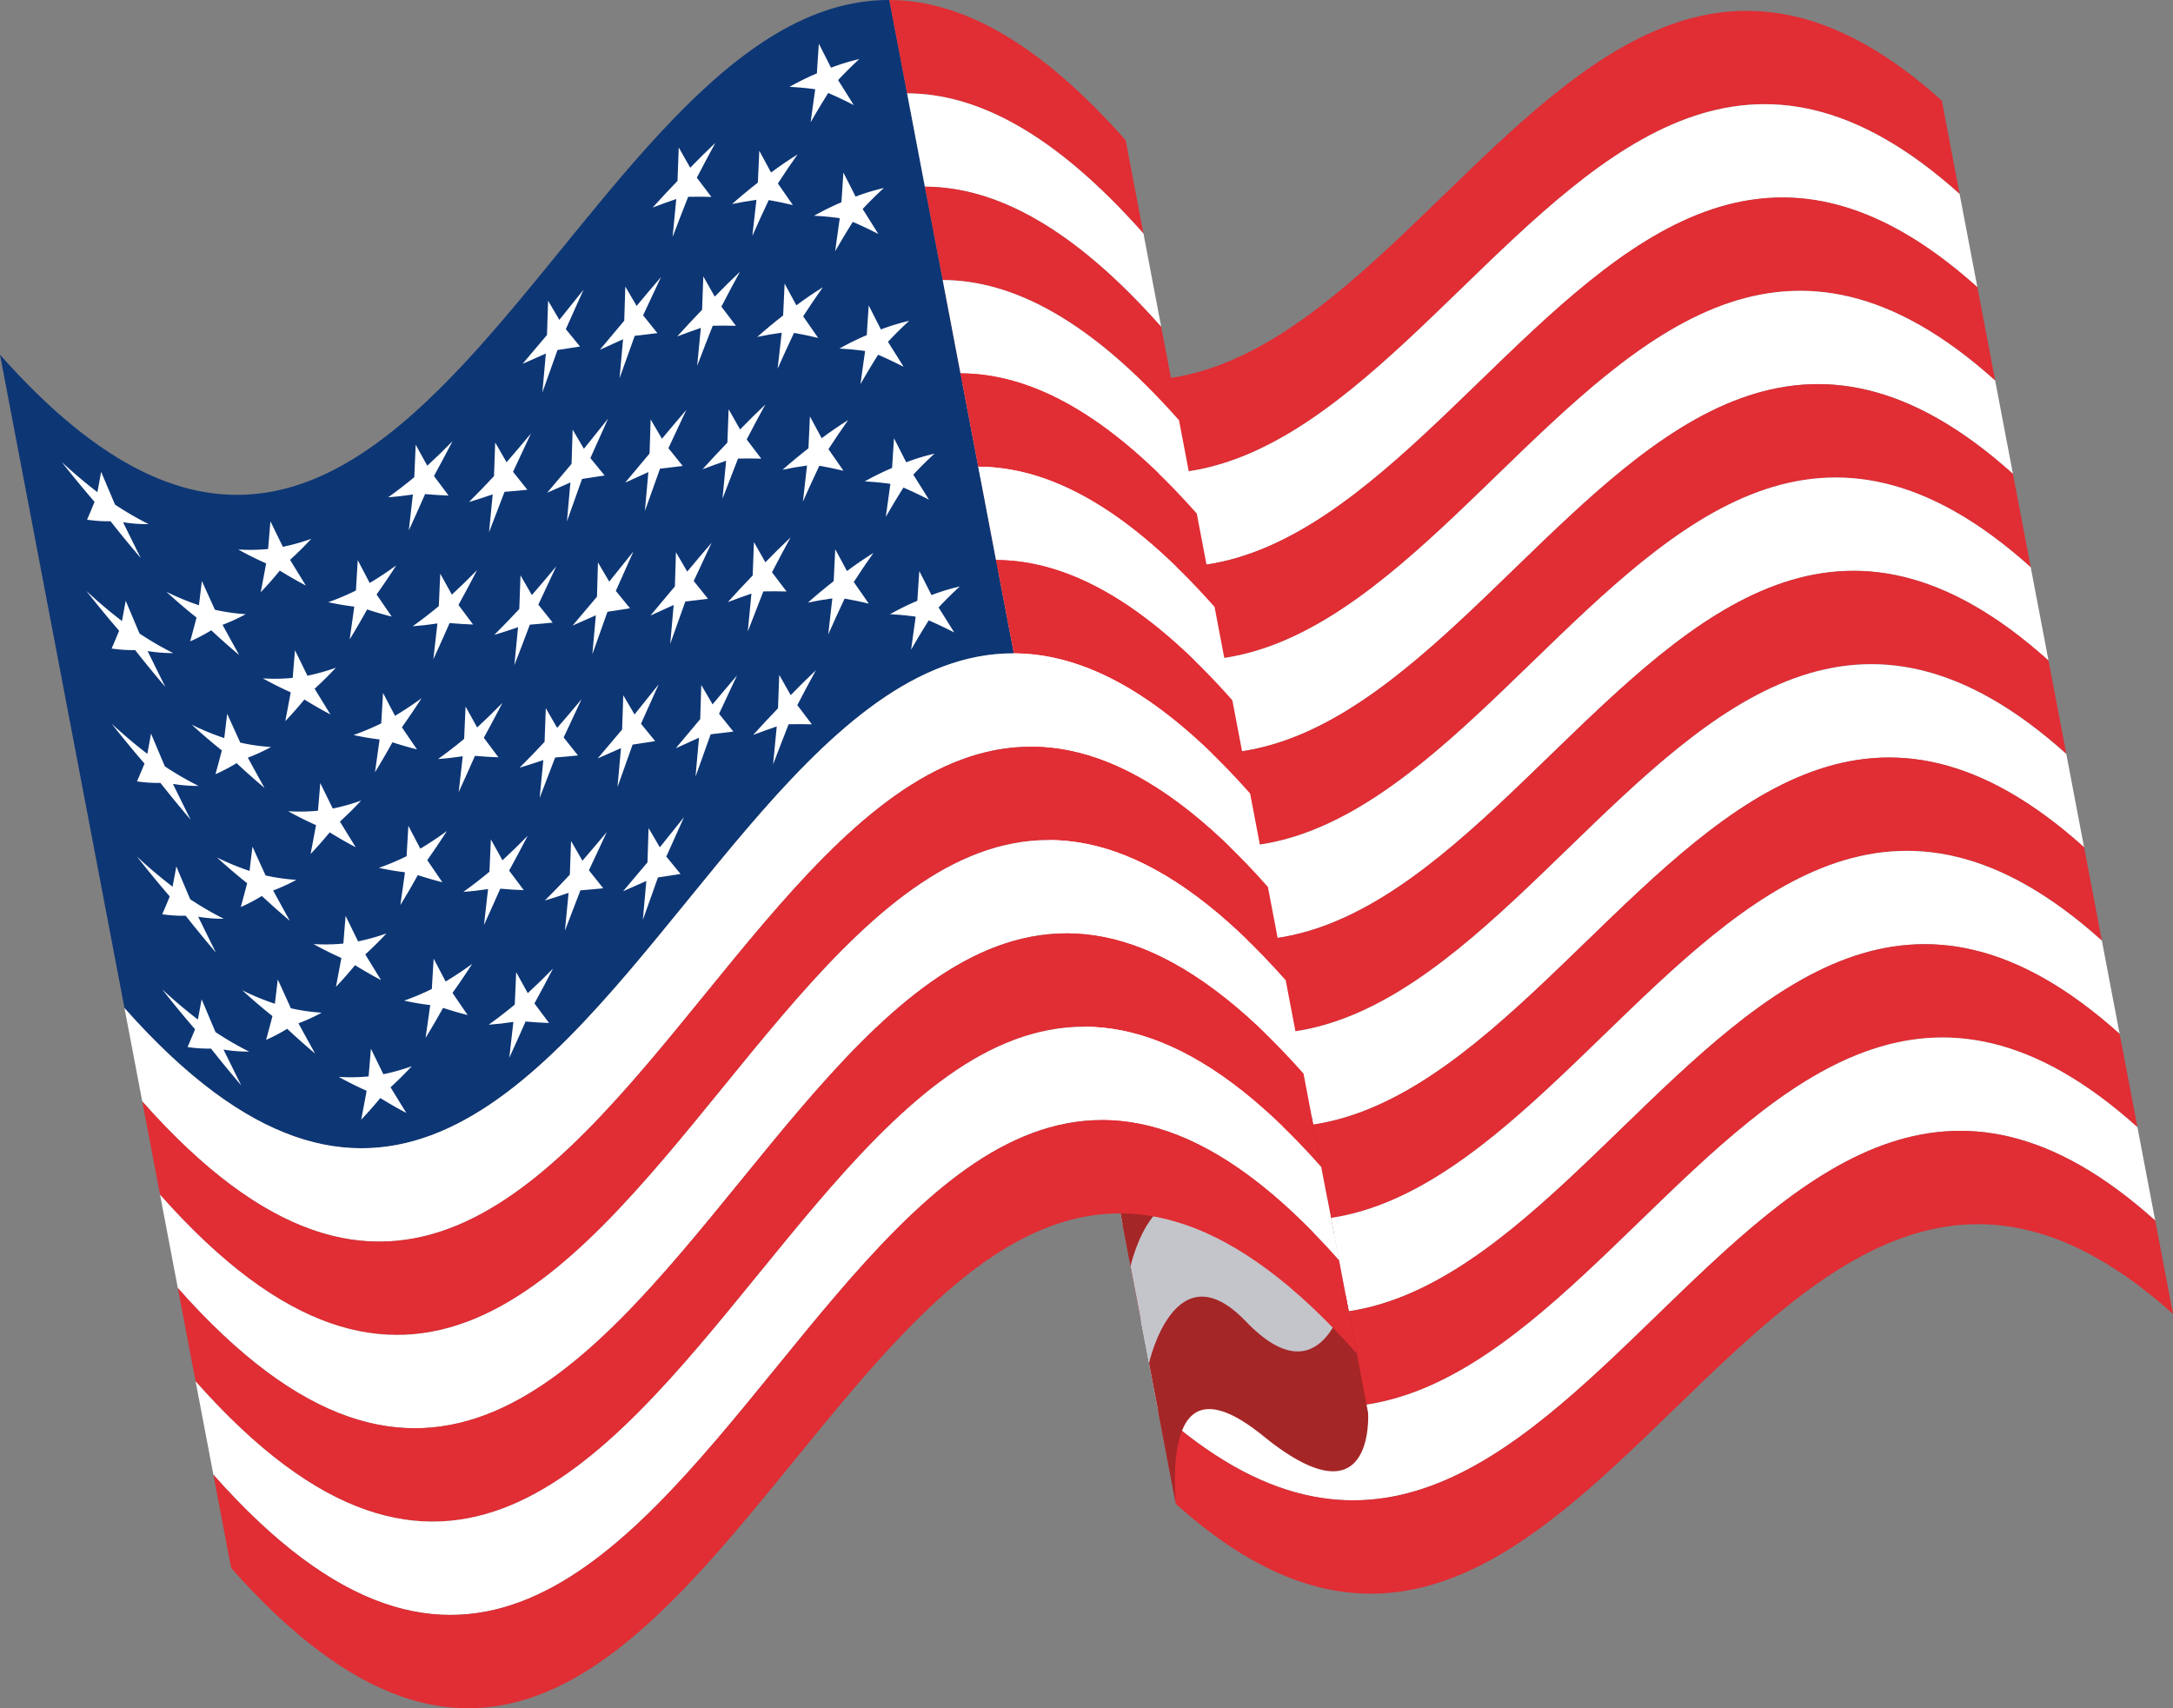
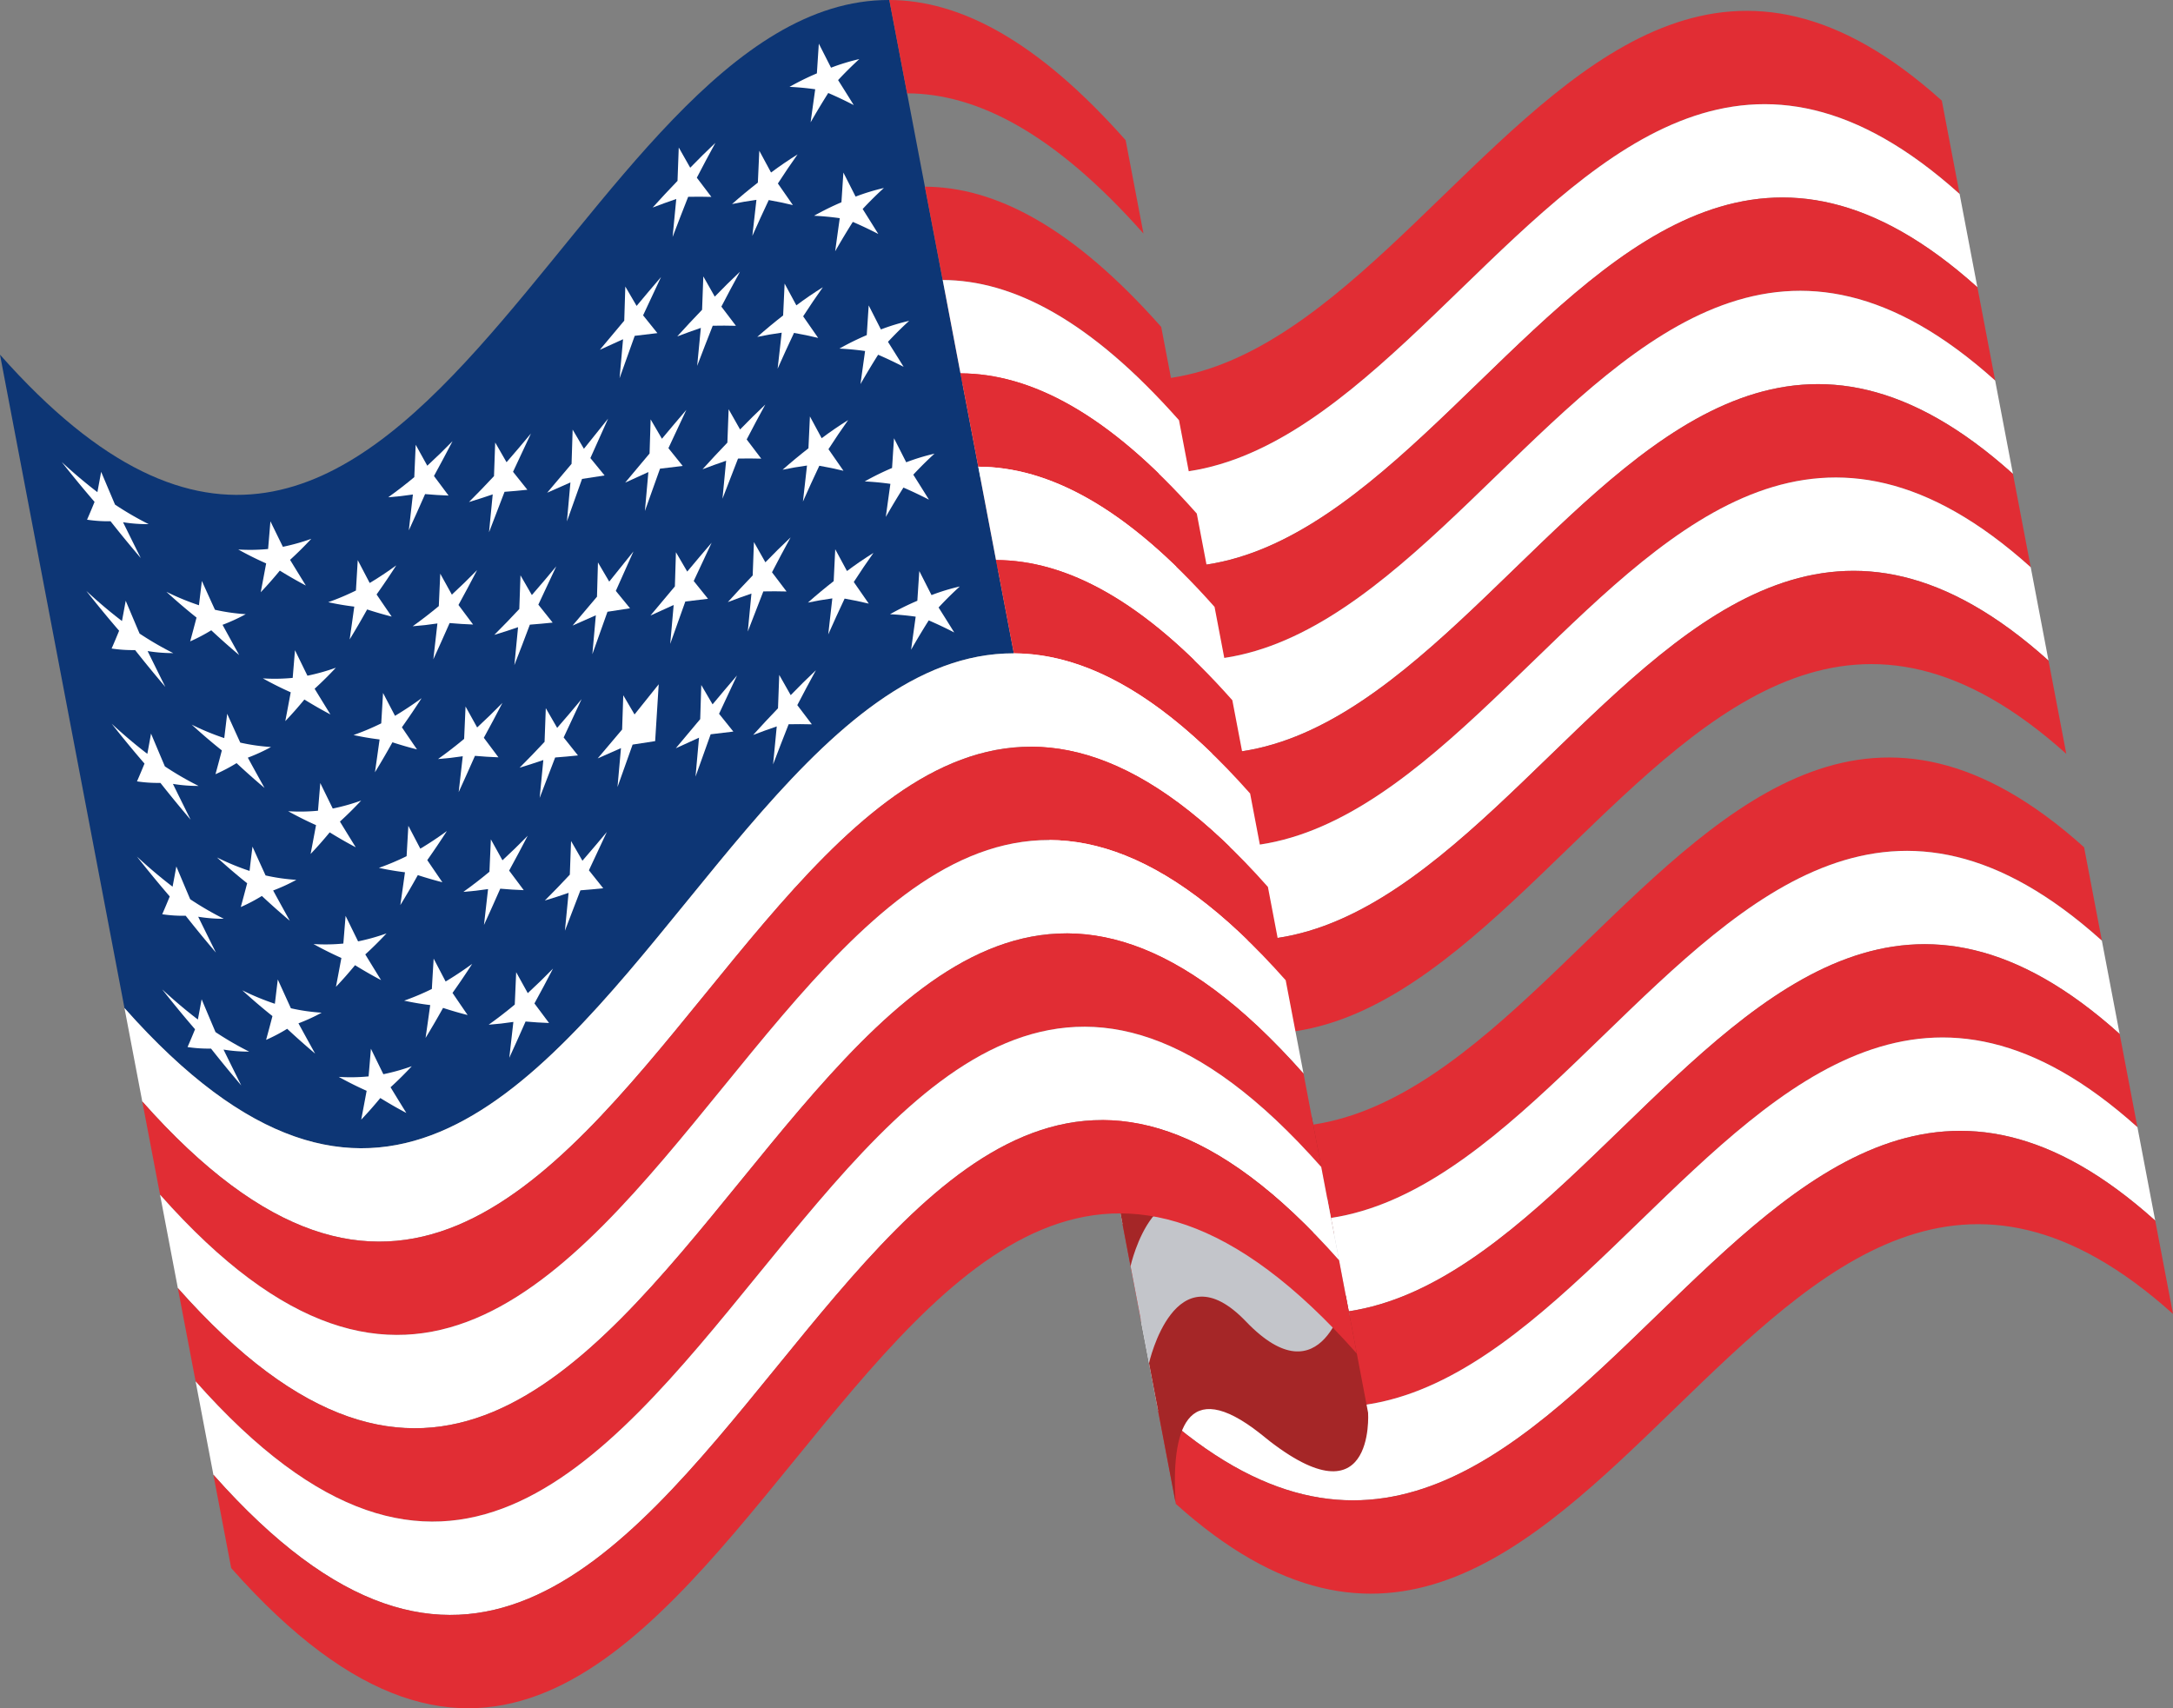
<svg xmlns="http://www.w3.org/2000/svg" viewBox="0 0 1602 1259.38">
  <rect x="0" y="0" width="1602" height="1259.38" fill="#808080" stroke="none" />
  <defs>
    <style>.cls-1{fill:#e12d34;}.cls-2{fill:#fff;}.cls-3{fill:#a52627;}.cls-4{fill:#c3c5ca;}.cls-5{fill:#0d3675;}</style>
  </defs>
  <g id="Layer_2" data-name="Layer 2">
    <g id="Capa_1" data-name="Capa 1">
      <path class="cls-1" d="M696.45,214.17Q703,248.58,709.56,283c306.39,275.35,428.72-415.4,735.12-140l-13.11-68.81C1125.17-201.23,1002.84,489.52,696.45,214.17Z" />
      <path class="cls-2" d="M709.56,283q6.54,34.41,13.1,68.81c306.4,275.36,428.74-415.4,735.13-140l-13.11-68.81C1138.28-132.42,1016,558.33,709.56,283Z" />
      <path class="cls-1" d="M722.66,351.79q6.57,34.41,13.11,68.82C1042.17,696,1164.5,5.2,1470.9,280.55l-13.11-68.81C1151.4-63.61,1029.06,627.15,722.66,351.79Z" />
      <path class="cls-2" d="M735.77,420.61q6.57,34.39,13.12,68.81C1055.28,764.77,1177.61,74,1484,349.36l-13.11-68.81C1164.5,5.2,1042.17,696,735.77,420.61Z" />
      <path class="cls-1" d="M748.89,489.42q6.55,34.41,13.11,68.81c306.39,275.35,428.72-415.41,735.12-140L1484,349.36C1177.61,74,1055.28,764.77,748.89,489.42Z" />
      <path class="cls-2" d="M762,558.23q6.54,34.39,13.11,68.81C1081.5,902.39,1203.83,211.63,1510.23,487l-13.11-68.8C1190.72,142.82,1068.39,833.58,762,558.23Z" />
      <path class="cls-1" d="M775.11,627q6.54,34.41,13.1,68.81c306.4,275.35,428.73-415.4,735.13-140.05L1510.23,487C1203.83,211.63,1081.5,902.39,775.11,627Z" />
-       <path class="cls-2" d="M788.21,695.85q6.56,34.41,13.11,68.81c306.4,275.35,428.73-415.4,735.13-140l-13.11-68.81C1216.94,280.45,1094.61,971.2,788.21,695.85Z" />
      <path class="cls-1" d="M801.32,764.66q6.57,34.41,13.11,68.81c306.4,275.35,428.73-415.4,735.13-140.05l-13.11-68.81C1230.05,349.26,1107.72,1040,801.32,764.66Z" />
      <path class="cls-2" d="M814.43,833.47q6.57,34.41,13.12,68.81c306.39,275.36,428.72-415.4,735.12-140l-13.11-68.81C1243.16,418.07,1120.83,1108.82,814.43,833.47Z" />
      <path class="cls-1" d="M827.55,902.28q6.54,34.41,13.11,68.82c306.39,275.35,428.72-415.41,735.12-140.06l-13.11-68.81C1256.27,486.88,1133.94,1177.64,827.55,902.28Z" />
      <path class="cls-2" d="M840.66,971.1q6.54,34.39,13.1,68.81c306.4,275.35,428.73-415.41,735.13-140.06L1575.78,831C1269.38,555.69,1147.05,1246.45,840.66,971.1Z" />
      <path class="cls-1" d="M853.76,1039.91q6.56,34.39,13.11,68.81c306.4,275.35,428.73-415.41,735.13-140.06l-13.11-68.81C1282.49,624.5,1160.16,1315.26,853.76,1039.91Z" />
      <path class="cls-3" d="M983.55,910s5.7,86-79.72,15.19C849,882.08,838.51,923.9,841.58,976L822.05,873.45s19-85.41,71.4-30.76c56.8,59.27,73.61-19.21,73.61-19.21Z" />
      <path class="cls-4" d="M995,970s5.69,86-79.71,15.18C860.4,942,849.93,983.85,853,1035.91L833.47,933.4s19-85.41,71.41-30.75c56.79,59.26,73.6-19.22,73.6-19.22Z" />
      <path class="cls-3" d="M1008.6,1041.51s5.69,86-79.72,15.19c-54.85-43.14-65.32-1.32-62.25,50.73l-19.53-102.5s19-85.41,71.4-30.76c56.8,59.27,73.61-19.21,73.61-19.21Z" />
      <path class="cls-5" d="M747.41,481.68c-235.32-.88-356,599.82-655.64,261.47L0,261.47C299.61,599.82,420.32-.88,655.64,0Z" />
      <path class="cls-2" d="M74.57,347.85Q79.7,360,84.79,372a235.84,235.84,0,0,0,24.81,14.41A114.17,114.17,0,0,1,90.71,385q6.57,13.37,13.07,26.41-11-12.87-22.28-27.14a104.19,104.19,0,0,1-17.32-1.14Q67,376.69,69.71,370q-11.92-13.81-24.2-29.39,13.38,12.36,26.3,22.21Q73.2,355.4,74.57,347.85Z" />
      <path class="cls-2" d="M199.36,384.32q4.6,9.44,9.19,18.79a154.4,154.4,0,0,0,20.95-5.89q-7.73,8.28-15.65,15.51,5.84,9.57,11.64,18.94-9.5-5-19.2-11-6.93,8.46-14.07,15.93,2-10.51,4-21.25Q186,410.85,175.65,405.1a140.14,140.14,0,0,0,22-.36Q198.52,394.59,199.36,384.32Z" />
      <path class="cls-2" d="M306.46,327.89q4.28,7.75,8.55,15.44,9.39-8.65,18.62-18.1-6.81,13.11-13.7,25.7,5.38,7.26,10.77,14.41-8.61-.3-17.31-1.09-6,13.65-12,26.74,1.5-13.15,3-26.43c-6,.91-12.09,1.61-18.21,2.05q9.72-6.93,19.24-14.85Q305.93,339.85,306.46,327.89Z" />
-       <path class="cls-2" d="M404.07,221.67l8.3,14.15q8.92-11.12,17.83-22.26l-13.06,29.1,10.47,12.81q-8.3,1.29-16.61,2.56-5.56,15.69-11.15,31.29,1.29-14.32,2.57-28.68c-5.71,2.57-11.43,5.11-17.16,7.57q9-10.51,18-21.29Q403.68,234.31,404.07,221.67Z" />
      <path class="cls-2" d="M500.4,108.74q4.23,7.42,8.45,14.9,9.23-9.52,18.57-18.34-6.9,12.58-13.7,25.7,5.34,7,10.72,14.15-8.58-.24-17.11-.05-5.77,14.61-11.47,29.59,1.35-14,2.7-28-8.74,3-17.41,6.3,9.12-10.08,18.33-19.65Q499.95,121,500.4,108.74Z" />
      <path class="cls-2" d="M603.66,32.19q4.49,8.82,9,17.71a157.25,157.25,0,0,1,20.86-6.35q-7.92,7.2-15.65,15.5,5.76,9.11,11.54,18.42-9.48-4.91-18.8-8.91Q604,79,597.61,90.19q1.68-12.27,3.39-24.38c-6.38-.9-12.69-1.48-18.94-1.78a197.15,197.15,0,0,1,20.17-9.94Q602.94,43.1,603.66,32.19Z" />
      <path class="cls-2" d="M92.68,442.89q5.11,12.17,10.22,24.19a235.42,235.42,0,0,0,24.81,14.4,114.09,114.09,0,0,1-18.89-1.5q6.56,13.36,13.06,26.42-11-12.88-22.27-27.15a104,104,0,0,1-17.32-1.13q2.79-6.4,5.53-13.12-11.94-13.81-24.21-29.39Q77,448,89.92,457.82C90.84,452.89,91.77,447.92,92.68,442.89Z" />
      <path class="cls-2" d="M217.47,479.35q4.6,9.45,9.19,18.79a153.81,153.81,0,0,0,20.94-5.88q-7.71,8.28-15.65,15.5,5.85,9.57,11.65,18.94-9.51-5-19.2-11-6.94,8.46-14.07,15.92,2-10.5,4-21.24-10.16-4.51-20.55-10.27a137.76,137.76,0,0,0,22-.36Q216.63,489.62,217.47,479.35Z" />
      <path class="cls-2" d="M324.57,422.93q4.28,7.74,8.55,15.44,9.38-8.65,18.62-18.1Q344.93,433.38,338,446q5.4,7.26,10.78,14.41c-5.74-.21-11.51-.56-17.31-1.09q-6,13.63-12,26.73,1.51-13.14,3-26.43-9,1.38-18.21,2.06,9.71-6.93,19.24-14.86Q324,434.88,324.57,422.93Z" />
      <path class="cls-2" d="M422.17,316.71l8.31,14.14c5.94-7.4,11.88-14.84,17.83-22.25q-6.54,14.53-13.06,29.1l10.47,12.81q-8.31,1.29-16.62,2.56-5.57,15.69-11.14,31.29,1.29-14.33,2.57-28.69-8.56,3.87-17.16,7.58c6-7,12-14.13,18-21.29Q421.79,329.35,422.17,316.71Z" />
      <path class="cls-2" d="M518.51,203.78q4.22,7.42,8.44,14.9,9.22-9.54,18.58-18.34-6.91,12.57-13.71,25.7,5.35,7,10.73,14.15-8.59-.24-17.11-.05-5.78,14.61-11.47,29.59,1.35-14,2.7-28c-5.83,2-11.63,4.08-17.41,6.29,6.08-6.71,12.19-13.28,18.33-19.64Q518,216.05,518.51,203.78Z" />
      <path class="cls-2" d="M621.77,127.23q4.49,8.8,9,17.71a156.8,156.8,0,0,1,20.86-6.35q-7.92,7.2-15.65,15.49,5.74,9.12,11.54,18.42-9.48-4.89-18.8-8.91-6.57,10.41-13,21.64,1.66-12.27,3.38-24.38-9.55-1.35-18.94-1.79a202.44,202.44,0,0,1,20.17-9.94Q621.05,138.13,621.77,127.23Z" />
      <path class="cls-2" d="M148.82,428.29q4.83,10.69,9.65,21.24a144.55,144.55,0,0,0,22.69,3.25,134.93,134.93,0,0,1-17.1,7.85q6.16,11.28,12.28,22.31-10.18-8.56-20.59-18.28a128.53,128.53,0,0,1-15.54,8.17q2.35-8.62,4.68-17.55-11-8.73-22.22-19a186.42,186.42,0,0,0,24,9.92Q147.74,437.32,148.82,428.29Z" />
      <path class="cls-2" d="M263.74,412.93q4.41,8.46,8.82,16.86,9.9-5.93,19.59-13-7.18,11.13-14.52,21.46,5.6,8.24,11.14,16.31-9-2.28-18.1-5.26-6.37,11.44-12.89,22.11,1.73-12,3.41-24.2c-6.34-.77-12.75-1.84-19.22-3.26a183.14,183.14,0,0,0,20.43-8.61Q263.08,424.16,263.74,412.93Z" />
      <path class="cls-2" d="M365.07,326.22l8.37,14.54q9.06-10.39,18-21.19-6.59,14.25-13.22,28.25,5.29,6.65,10.56,13.24c-5.59.59-11.19,1.11-16.82,1.52q-5.69,15.06-11.43,29.79,1.37-13.92,2.71-27.92c-5.81,2-11.65,3.93-17.51,5.66Q355,360.89,364.19,351,364.63,338.64,365.07,326.22Z" />
      <path class="cls-2" d="M461,211.25l8.33,14.27q9-10.82,18-21.3-6.63,14-13.22,28.25,5.26,6.54,10.53,13.11-8.37.91-16.71,2-5.6,15.54-11.16,31.22,1.28-14.37,2.56-28.71-8.56,3.83-17.12,7.79,9-10.8,18-21.48Z" />
      <path class="cls-2" d="M559.78,111.13q4.34,8,8.66,16.05Q578.1,120,588,113.82q-7.34,10.32-14.52,21.46,5.52,7.88,11.07,15.91c-6-1.45-11.91-2.67-17.81-3.7q-6.09,12.91-12.08,26.4,1.47-13.35,3-26.56-9.06,1.23-18,3.11,9.45-8.35,19.06-15.81Q559.2,122.86,559.78,111.13Z" />
      <path class="cls-2" d="M111.34,540.82Q116.46,553,121.55,565a234.8,234.8,0,0,0,24.82,14.4,114,114,0,0,1-18.89-1.5q6.55,13.37,13.06,26.42-11-12.89-22.27-27.15A104,104,0,0,1,101,576.05q2.79-6.4,5.53-13.12-11.94-13.81-24.21-29.39,13.4,12.36,26.3,22.21Q110,548.36,111.34,540.82Z" />
      <path class="cls-2" d="M236.13,577.28q4.6,9.45,9.19,18.79a152.39,152.39,0,0,0,20.94-5.88q-7.72,8.28-15.65,15.5,5.85,9.57,11.65,18.94-9.51-5-19.2-11-6.94,8.46-14.07,15.92,2-10.5,4-21.24-10.16-4.53-20.56-10.27a138.9,138.9,0,0,0,22-.36Q235.28,587.54,236.13,577.28Z" />
      <path class="cls-2" d="M343.22,520.86l8.55,15.44q9.39-8.65,18.63-18.11-6.81,13.13-13.71,25.71,5.4,7.26,10.78,14.41c-5.74-.21-11.51-.56-17.32-1.09q-6,13.63-12,26.74,1.51-13.15,3-26.44-9,1.38-18.22,2.06,9.72-6.93,19.24-14.86Q342.7,532.81,343.22,520.86Z" />
      <path class="cls-2" d="M440.83,414.63l8.31,14.15L467,406.53l-13,29.1,10.47,12.81q-8.31,1.29-16.62,2.56-5.56,15.69-11.14,31.29,1.29-14.34,2.56-28.69-8.56,3.87-17.15,7.58,9-10.53,18-21.29Q440.43,427.28,440.83,414.63Z" />
      <path class="cls-2" d="M537.17,301.7l8.44,14.91q9.23-9.53,18.58-18.34-6.91,12.57-13.71,25.7,5.35,7,10.73,14.15-8.6-.24-17.12-.05-5.76,14.61-11.46,29.59,1.33-14,2.69-28c-5.82,2-11.62,4.08-17.4,6.29q9.12-10.06,18.32-19.65Q536.7,314,537.17,301.7Z" />
      <path class="cls-2" d="M640.43,225.16q4.49,8.81,9,17.71a157.11,157.11,0,0,1,20.85-6.35q-7.92,7.2-15.64,15.49,5.75,9.12,11.54,18.42-9.49-4.89-18.8-8.91-6.57,10.41-13,21.64,1.68-12.27,3.39-24.38c-6.38-.9-12.68-1.49-18.94-1.79A201.37,201.37,0,0,1,639,247.05Q639.7,236.07,640.43,225.16Z" />
      <path class="cls-2" d="M167.48,526.22q4.83,10.68,9.65,21.24a144.39,144.39,0,0,0,22.69,3.25,134.42,134.42,0,0,1-17.11,7.85q6.16,11.28,12.29,22.31-10.19-8.57-20.59-18.28a129.4,129.4,0,0,1-15.55,8.17q2.37-8.62,4.69-17.54-11-8.75-22.22-19a184.91,184.91,0,0,0,24,9.91Q166.4,535.26,167.48,526.22Z" />
      <path class="cls-2" d="M282.39,510.86q4.42,8.46,8.83,16.86,9.9-5.93,19.59-13-7.19,11.13-14.52,21.46,5.58,8.24,11.14,16.3-9-2.26-18.11-5.25-6.36,11.44-12.89,22.11,1.72-12,3.42-24.2c-6.34-.77-12.75-1.84-19.22-3.26a183.14,183.14,0,0,0,20.43-8.61Q281.74,522.1,282.39,510.86Z" />
      <path class="cls-2" d="M383.72,424.15l8.38,14.54q9.06-10.4,18-21.2-6.58,14.26-13.22,28.26,5.28,6.64,10.56,13.24-8.39.88-16.82,1.52Q385,475.57,379.22,490.3q1.36-13.92,2.71-27.92c-5.81,2-11.65,3.93-17.52,5.66q9.27-9.23,18.43-19.08Q383.29,436.57,383.72,424.15Z" />
      <path class="cls-2" d="M479.67,309.18,488,323.45q9-10.81,18-21.3-6.63,14-13.22,28.25,5.27,6.53,10.53,13.11-8.37.92-16.72,2-5.58,15.54-11.15,31.22,1.28-14.37,2.56-28.71-8.56,3.84-17.12,7.79,9-10.82,18-21.48Z" />
      <path class="cls-2" d="M578.44,209.06q4.32,8,8.66,16.05,9.66-7.23,19.53-13.35-7.33,10.31-14.52,21.44,5.52,7.89,11.07,15.92-9-2.18-17.81-3.7-6.11,12.92-12.08,26.4,1.47-13.35,3-26.56-9.07,1.23-18,3.11,9.45-8.35,19.06-15.81Q577.87,220.79,578.44,209.06Z" />
      <path class="cls-2" d="M130,638.75q5.12,12.18,10.21,24.18A235.84,235.84,0,0,0,165,677.34a114.17,114.17,0,0,1-18.89-1.5q6.57,13.36,13.07,26.42-11-12.88-22.28-27.15A104.17,104.17,0,0,1,119.6,674q2.81-6.4,5.54-13.12Q113.2,647,100.93,631.47q13.38,12.36,26.3,22.21Q128.63,646.29,130,638.75Z" />
      <path class="cls-2" d="M254.79,675.21Q259.4,684.66,264,694a154.35,154.35,0,0,0,20.95-5.88q-7.73,8.28-15.65,15.5,5.84,9.57,11.64,18.94-9.51-5-19.19-11-6.95,8.46-14.07,15.92,2-10.5,4-21.24-10.15-4.53-20.56-10.27a138.9,138.9,0,0,0,22-.36Q253.94,685.48,254.79,675.21Z" />
      <path class="cls-2" d="M361.88,618.79l8.55,15.44q9.39-8.65,18.62-18.1-6.81,13.11-13.7,25.7,5.4,7.26,10.77,14.41c-5.74-.21-11.51-.56-17.31-1.09q-6,13.64-12,26.73,1.51-13.14,3-26.43-9,1.38-18.22,2.06,9.72-6.93,19.24-14.86Q361.36,630.76,361.88,618.79Z" />
-       <path class="cls-2" d="M459.49,512.57l8.31,14.14,17.82-22.25q-6.53,14.54-13.06,29.1L483,546.37q-8.31,1.29-16.62,2.56-5.57,15.69-11.14,31.29,1.28-14.33,2.56-28.69-8.56,3.87-17.16,7.58c6-7,12-14.13,18-21.29Q459.1,525.19,459.49,512.57Z" />
+       <path class="cls-2" d="M459.49,512.57l8.31,14.14,17.82-22.25L483,546.37q-8.31,1.29-16.62,2.56-5.57,15.69-11.14,31.29,1.28-14.33,2.56-28.69-8.56,3.87-17.16,7.58c6-7,12-14.13,18-21.29Q459.1,525.19,459.49,512.57Z" />
      <path class="cls-2" d="M555.82,399.63q4.23,7.44,8.45,14.91,9.21-9.54,18.57-18.34-6.9,12.57-13.7,25.7,5.36,7,10.73,14.15-8.6-.24-17.12-.05-5.76,14.61-11.46,29.59,1.34-14,2.69-28c-5.83,2-11.62,4.08-17.4,6.29q9.1-10.06,18.32-19.65Q555.37,411.92,555.82,399.63Z" />
      <path class="cls-2" d="M659.09,323.09q4.47,8.81,9,17.71a156.8,156.8,0,0,1,20.86-6.35q-7.92,7.2-15.64,15.49,5.75,9.12,11.54,18.42-9.5-4.89-18.81-8.91-6.56,10.41-13,21.64,1.68-12.27,3.39-24.38-9.57-1.35-18.95-1.79A202.59,202.59,0,0,1,657.65,345Q658.36,334,659.09,323.09Z" />
      <path class="cls-2" d="M186.14,624.16q4.83,10.68,9.65,21.23a144.43,144.43,0,0,0,22.68,3.25,134.29,134.29,0,0,1-17.1,7.85q6.16,11.28,12.28,22.31-10.17-8.56-20.59-18.28a128.53,128.53,0,0,1-15.54,8.17q2.37-8.62,4.69-17.55-11-8.73-22.22-19a186.42,186.42,0,0,0,24,9.92Q185,633.18,186.14,624.16Z" />
      <path class="cls-2" d="M301.05,608.79l8.82,16.86q9.92-5.92,19.59-13Q322.29,623.77,315,634.1q5.58,8.24,11.14,16.31-9-2.28-18.11-5.26-6.36,11.45-12.89,22.11,1.73-12,3.42-24.2c-6.35-.77-12.75-1.84-19.22-3.26a183,183,0,0,0,20.42-8.61Q300.4,620,301.05,608.79Z" />
      <path class="cls-2" d="M402.38,522.07q4.19,7.29,8.38,14.54,9.06-10.38,18-21.19-6.59,14.26-13.22,28.26,5.28,6.65,10.55,13.24-8.39.89-16.81,1.52-5.69,15.06-11.43,29.79,1.37-13.92,2.71-27.92-8.71,3-17.52,5.66,9.27-9.22,18.43-19.08Q402,534.5,402.38,522.07Z" />
      <path class="cls-2" d="M498.32,407.11q4.17,7.13,8.33,14.27,9-10.81,18-21.3-6.63,14-13.22,28.25,5.27,6.53,10.53,13.11-8.37.92-16.72,2Q499.67,459,494.1,474.7q1.27-14.37,2.56-28.71-8.58,3.83-17.12,7.79,9-10.81,18-21.48Z" />
      <path class="cls-2" d="M597.1,307q4.32,8,8.66,16.05,9.66-7.23,19.52-13.36-7.34,10.32-14.51,21.46,5.52,7.88,11.06,15.91-9-2.18-17.8-3.7-6.1,12.9-12.08,26.4,1.47-13.35,3-26.56-9.07,1.23-18,3.1,9.45-8.34,19.06-15.8Q596.53,318.71,597.1,307Z" />
      <path class="cls-2" d="M148.65,736.68q5.13,12.17,10.22,24.19a235.42,235.42,0,0,0,24.81,14.4,114.09,114.09,0,0,1-18.89-1.5q6.56,13.37,13.07,26.42-11-12.88-22.28-27.15a104.17,104.17,0,0,1-17.32-1.13q2.81-6.4,5.53-13.12Q131.85,745,119.59,729.4q13.38,12.36,26.29,22.21Q147.29,744.21,148.65,736.68Z" />
      <path class="cls-2" d="M273.45,773.14q4.6,9.45,9.18,18.79a154.35,154.35,0,0,0,20.95-5.88q-7.72,8.28-15.65,15.5,5.83,9.59,11.64,18.94-9.51-5-19.2-11-6.94,8.46-14.07,15.92,2-10.5,4-21.24-10.17-4.53-20.56-10.27a138.79,138.79,0,0,0,22-.36Q272.61,783.41,273.45,773.14Z" />
      <path class="cls-2" d="M380.54,716.72q4.27,7.74,8.55,15.44,9.39-8.65,18.62-18.11Q400.9,727.18,394,739.76q5.4,7.26,10.78,14.41c-5.74-.21-11.51-.56-17.31-1.09q-6,13.63-12,26.73,1.52-13.14,3-26.43-9,1.38-18.21,2.06,9.72-6.93,19.24-14.86Q380,728.67,380.54,716.72Z" />
-       <path class="cls-2" d="M478.15,610.49l8.3,14.15q8.93-11.11,17.83-22.25-6.54,14.54-13.06,29.1L501.7,644.3q-8.31,1.29-16.62,2.56-5.58,15.69-11.15,31.29,1.29-14.34,2.57-28.69-8.56,3.87-17.16,7.58,9-10.53,18-21.29Q477.76,623.12,478.15,610.49Z" />
      <path class="cls-2" d="M574.48,497.56q4.21,7.44,8.45,14.91,9.21-9.54,18.57-18.34-6.9,12.57-13.71,25.7,5.37,7,10.73,14.15-8.6-.24-17.11-.05-5.77,14.61-11.47,29.59,1.35-14,2.7-28c-5.83,2-11.63,4.08-17.4,6.29q9.1-10.08,18.32-19.65Q574,509.85,574.48,497.56Z" />
      <path class="cls-2" d="M677.74,421q4.49,8.81,9,17.71a155.33,155.33,0,0,1,20.86-6.35q-7.94,7.2-15.65,15.49,5.76,9.12,11.55,18.42-9.5-4.89-18.81-8.91-6.57,10.41-13,21.64,1.68-12.27,3.38-24.38-9.55-1.35-18.94-1.79a203.51,203.51,0,0,1,20.17-9.94Q677,431.92,677.74,421Z" />
      <path class="cls-2" d="M204.79,722.08q4.85,10.68,9.66,21.23a143.3,143.3,0,0,0,22.68,3.26,134.93,134.93,0,0,1-17.1,7.85q6.16,11.28,12.28,22.31-10.19-8.57-20.59-18.28a127.91,127.91,0,0,1-15.55,8.17c1.59-5.75,3.15-11.61,4.69-17.54q-11-8.75-22.22-19a187.61,187.61,0,0,0,24,9.92Q203.71,731.11,204.79,722.08Z" />
      <path class="cls-2" d="M319.71,706.72q4.43,8.46,8.82,16.86,9.9-5.93,19.59-13Q340.93,721.7,333.61,732q5.58,8.22,11.14,16.3-9-2.26-18.11-5.25-6.37,11.45-12.89,22.11,1.72-12,3.42-24.2-9.53-1.15-19.22-3.26a183,183,0,0,0,20.42-8.61Q319,718,319.71,706.72Z" />
      <path class="cls-2" d="M421,620l8.38,14.54q9-10.39,18-21.19-6.58,14.25-13.22,28.25,5.28,6.64,10.55,13.24-8.38.89-16.81,1.52-5.69,15.06-11.43,29.79,1.35-13.92,2.71-27.92c-5.81,2-11.65,3.93-17.52,5.66q9.27-9.23,18.43-19.08Q420.6,632.43,421,620Z" />
      <path class="cls-2" d="M517,505q4.17,7.12,8.33,14.27,9-10.83,18-21.3-6.65,14-13.22,28.25,5.26,6.53,10.53,13.11-8.39.92-16.72,2-5.58,15.54-11.16,31.22,1.29-14.37,2.57-28.71-8.58,3.84-17.12,7.79,9-10.82,18-21.48Z" />
      <path class="cls-2" d="M615.76,404.92q4.32,8,8.66,16.05,9.66-7.23,19.52-13.36-7.34,10.32-14.51,21.45Q635,437,640.49,445q-9-2.18-17.81-3.7-6.09,12.9-12.07,26.4,1.47-13.33,3-26.56-9.08,1.23-18,3.11,9.43-8.36,19-15.81Q615.17,416.65,615.76,404.92Z" />
      <path class="cls-1" d="M829.86,103.36C764.23,29.25,707.19.19,655.64,0l13.11,68.81C720.3,69,777.34,98.06,843,172.18Q836.43,137.77,829.86,103.36Z" />
-       <path class="cls-2" d="M843,172.18C777.34,98.06,720.3,69,668.75,68.81l13.11,68.81c51.55.19,108.59,29.25,174.22,103.37Q849.53,206.58,843,172.18Z" />
      <path class="cls-1" d="M856.08,241c-65.63-74.12-122.67-103.18-174.22-103.37L695,206.43c51.55.19,108.59,29.25,174.23,103.37Q862.63,275.39,856.08,241Z" />
      <path class="cls-2" d="M869.2,309.8C803.56,235.68,746.52,206.62,695,206.43l13.11,68.81c51.55.2,108.59,29.26,174.22,103.37Q875.74,344.2,869.2,309.8Z" />
      <path class="cls-1" d="M882.3,378.61C816.67,304.5,759.63,275.44,708.08,275.24l13.11,68.82c51.55.19,108.59,29.25,174.22,103.36Z" />
      <path class="cls-2" d="M895.41,447.42c-65.63-74.11-122.67-103.17-174.22-103.36l13.11,68.81c51.55.19,108.59,29.25,174.22,103.36Z" />
      <path class="cls-1" d="M908.52,516.23C842.89,442.12,785.85,413.06,734.3,412.87l13.11,68.81C799,481.87,856,510.93,921.63,585Z" />
      <path class="cls-2" d="M921.63,585C556.39,172.58,457,1155.61,91.77,743.15L104.88,812C470.12,1224.42,569.5,241.39,934.74,653.85Z" />
      <path class="cls-1" d="M934.74,653.85C569.5,241.39,470.12,1224.42,104.88,812L118,880.77C483.23,1293.23,582.61,310.2,947.85,722.66Z" />
      <path class="cls-2" d="M947.85,722.66C582.61,310.2,483.23,1293.23,118,880.77l13.11,68.81C496.34,1362,595.72,379,961,791.48Z" />
      <path class="cls-1" d="M961,791.48C595.72,379,496.34,1362,131.1,949.58l13.11,68.81c365.24,412.46,464.62-570.56,829.86-158.1Z" />
      <path class="cls-2" d="M974.07,860.29c-365.24-412.46-464.61,570.56-829.86,158.1l13.11,68.81c365.24,412.46,464.62-570.56,829.86-158.1Z" />
      <path class="cls-1" d="M987.18,929.1c-365.24-412.46-464.62,570.56-829.86,158.1L170.43,1156c365.24,412.46,464.62-570.56,829.86-158.1Z" />
    </g>
  </g>
</svg>